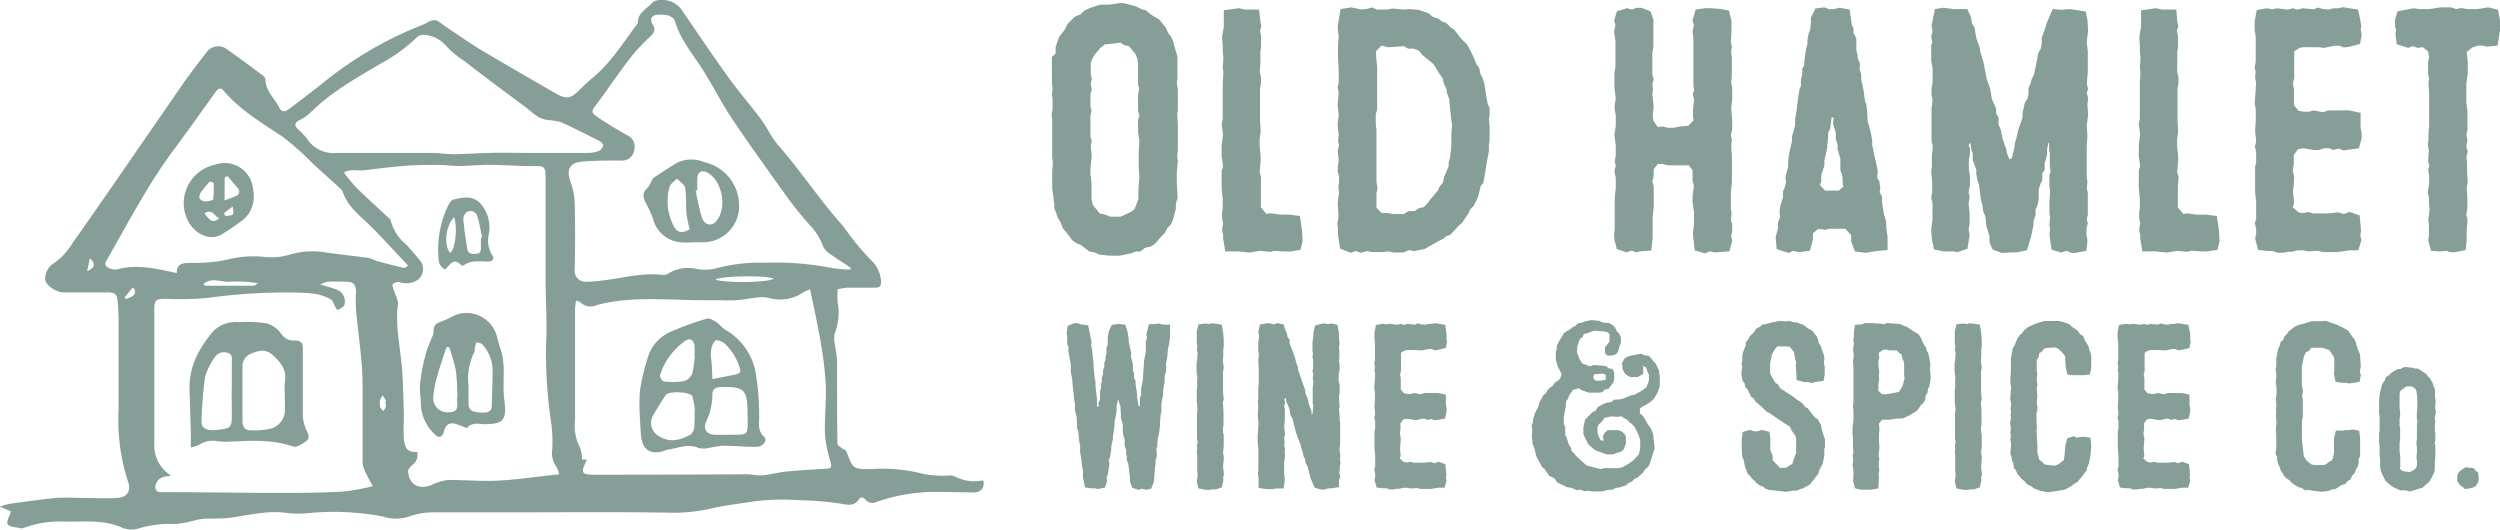
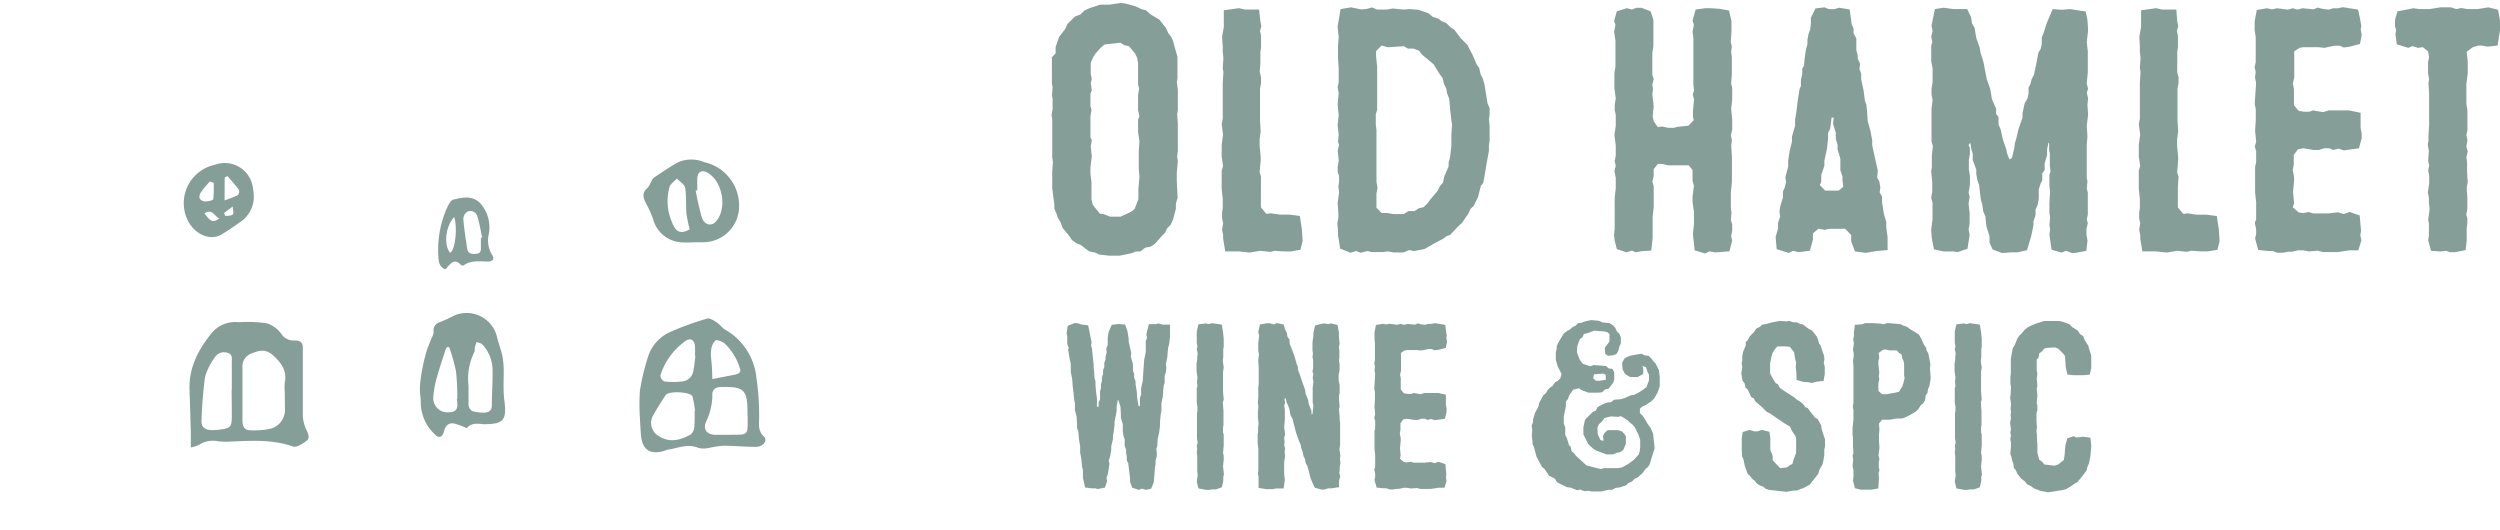
<svg xmlns="http://www.w3.org/2000/svg" viewBox="0 0 330.14 69.96">
  <defs>
    <style>.a{fill:#869e98}</style>
  </defs>
  <title>logo</title>
-   <path class="a" d="M110.62 38.2a10.17 10.17 0 0 0 0 1.72 7.52 7.52 0 0 1-.4 4.12 3.65 3.65 0 0 0 .05 1.54c.08.73.27 1.45.27 2.18 0 3.62 0 7.23.05 10.85 0 .19.35.4.57.57s.54.24.62.44c.86 2.28.85 2.38 3.33 2.32a21.4 21.4 0 0 1 6.89.66 14.36 14.36 0 0 0 3.37.2 1.43 1.43 0 0 1 .62.07 5.6 5.6 0 0 0 3.85.56c.24 1-.28 1.61-1.32 1.6l-4.92-.08a23.83 23.83 0 0 0-7.86 1.34 1.19 1.19 0 0 1-1.45-.31c-.28-.34-.61-.4-.89 0-.55.78-1.19.74-2.1.58a39.76 39.76 0 0 0-5.65-.5 31.28 31.28 0 0 0-6 .14c-1.83.3-3.7.49-5.48.89a22.39 22.39 0 0 1-5.41.62c-7.13-.13-14.26-.05-21.39-.05H57.05a9.29 9.29 0 0 0-3 .54 5.65 5.65 0 0 1-3.54 0 34.57 34.57 0 0 0-9.81-.44 13.06 13.06 0 0 1-2.69 0c-2.57-.41-5 .25-7.53.6-1.2.17-2.44.08-3.66.15a10.49 10.49 0 0 0-1.37.28 15.62 15.62 0 0 1-2.24.41 14.5 14.5 0 0 0-5 .61 3.13 3.13 0 0 1-2.16-.17c-2.47-1.05-5-.71-7.59-.76a13.77 13.77 0 0 0-5.4.86.78.78 0 0 1-.45 0c-.55-.14-1.34-.14-1.58-.5s.22-1 .41-1.71l-1.47-.62a9.92 9.92 0 0 1 1.28-.38c2.06-.28 4.12-.57 6.19-.78a26.14 26.14 0 0 1 2.76 0c1.77 0 3.54.1 5.3 0 1.38-.08 1.85-1 1.38-2.24a26.1 26.1 0 0 1-1.22-9.31v-12c0-.74-.05-1.49-.11-2.23-.08-1.12-.31-1.35-1.43-1.36H8.37c-.91 0-2.37-.9-2.4-1.77a2.46 2.46 0 0 1 .9-1.92 8.36 8.36 0 0 0 2.64-2.72c5-7.1 9.87-14.23 14.79-21.33 1-1.39 2-2.73 3.06-4.07a1.89 1.89 0 0 1 2.51-.37c1.58 1.12 3.14 2.27 4.69 3.43.21.15.49.4.49.61 0 1.53 1.21 2.49 1.82 3.73.42.86 1.05.4 1.56 0q2-1.51 4-3.07a49.15 49.15 0 0 1 13.38-7.85c.7-.26 1.34-1 2.2-.37.63.46 1.28.91 1.93 1.34 1.19.79 2.36 1.61 3.58 2.34 3.25 1.93 6.53 3.82 9.8 5.71 1.5.86 2.05.75 3.28-.5.61-.62 1.26-1.19 1.92-1.75 2.34-2 3.88-4.6 5.72-7-.08-1.33 1.14-1.85 1.84-2.63a1.28 1.28 0 0 1 .74-.38 3.2 3.2 0 0 1 3.35 1.48c2 2.91 3.95 5.82 6 8.67 1.38 1.91 2.93 3.69 4.34 5.58.82 1.1 1.37 2.4 2.27 3.42 2.91 3.31 5.31 7 8.25 10.31.55.62 1 1.35 1.52 2a36.33 36.33 0 0 0 2.43 2.81 4.08 4.08 0 0 1 1.37 2.89c0 .59-.2.8-.78.79h-3.67a9.52 9.52 0 0 0-1.28.21zM73.84 62.64a4 4 0 0 0-.33-.94 3.07 3.07 0 0 1-.59-2.26 19.28 19.28 0 0 0-.09-3.32 61.84 61.84 0 0 1-.71-10.87c.14-2.68-.06-5.38-.07-8.06v-13.3c0-2 0-2-2-1.95h-.54c-1.67-.06-3.34-.16-5-.17-1.31 0-2.62.14-3.93.15-.89 0-1.79-.14-2.68-.14-1.4 0-2.8 0-4.2.1s-2.5.24-3.75.38c-.64.07-1.27.17-1.91.23-.82.08-1.69-.22-2.63.28a22.45 22.45 0 0 0 1.64 2c1.46 1.43 2.91 2.73 4.37 4.09a.57.57 0 0 1 .19.29 5.92 5.92 0 0 0 2 3.11c.69.74 1.35 1.51 2 2.32a1.86 1.86 0 0 1-.38 2.34 2.78 2.78 0 0 1-2.46.34 1.1 1.1 0 0 0-.9.26c-.12.18.09.6.18.91.17.59.57 1.2.5 1.75-.36 2.77.27 5.46.51 8.19.18 2.1.21 4.21.27 6.32 0 1.07-.07 2.15 0 3.22.1 1.39.61 1.85 1.76 1.77a1.61 1.61 0 0 1-.65 1.73c-.24.22-.56.57-.54.84.09 1.71 1.38 2.45 3 1.83a7.21 7.21 0 0 1 2.29-.7c2.21 0 4.43.2 6.63.09 2.57-.15 5.22-.54 8.02-.83zm38.43-27l.08-.28c-.94-.62-1.89-1.22-2.81-1.88a2.37 2.37 0 0 1-.87-1 8 8 0 0 0-1.71-2.73 46.28 46.28 0 0 1-3.56-4.49c-2.28-3.17-4.56-6.34-6.73-9.58-1.38-2.08-2.51-4.32-3.84-6.43s-3-4-3.73-6.55c-.09-.31-.62-.6-1-.7a4.61 4.61 0 0 0-1.59 0 .74.74 0 0 0-.52.47 1.46 1.46 0 0 0 .24.83c.38.64.16 1-.35 1.52a24.47 24.47 0 0 0-2.68 2.87c-1.54 2-2.95 4.12-4.47 6.14-.63.84-.72 1 .17 1.63 1.25.85 2.56 1.62 3.87 2.37a1.65 1.65 0 0 1 1 1.9 1.64 1.64 0 0 1-1.86 1.47c-1.67 0-3.35 0-5 .14s-2.13 1-1.61 2.56a9.72 9.72 0 0 1 .59 2.75q.11 4.49 0 9a1.42 1.42 0 0 0 1.51 1.55c1 0 1.91-.12 2.85-.25 2.41-.33 4.8-.95 7.27-.65a1.16 1.16 0 0 0 .74-.19 5 5 0 0 1 3.61-.62 6.24 6.24 0 0 0 2.49 0 22.35 22.35 0 0 1 6.78-.79 37.29 37.29 0 0 1 8.53.66 18.72 18.72 0 0 0 2.6.24zM77.51 60.69c-.87 1.78-.76 2 1.09 2q10 0 20-.06c.71 0 1.43.2 2.13.14 1-.09 2-.39 3-.49 1.74-.17 3.49-.27 5.24-.37.86-.05.91-.21.68-1a16.21 16.21 0 0 1-.71-3.63c-.07-2.15.2-4.31.11-6.45a47 47 0 0 0-.71-5.84c-.38-2.24-.89-4.46-1.36-6.79-.18.08-.53.21-.85.38a5.46 5.46 0 0 1-4.67.75 4.32 4.32 0 0 0-1.75 0c-.85.08-1.69.27-2.54.32s-1.61 0-2.42 0c-1.82 0-3.64 0-5.47-.09-3.52-.07-7-.22-10.5.74a1.9 1.9 0 0 1-2.14-.38c-.1-.11-.3-.12-.57-.22a10.25 10.25 0 0 0-.13 1.13v14.65a6.22 6.22 0 0 0 .65 3.62 4.24 4.24 0 0 1 .26 1.59zM22.59 62.8c-.28.05-.57.12-.86.15a1.49 1.49 0 0 0-1.22 1.31c0 .85.64.72 1.16.73 4.94 0 9.88.1 14.82.1 3 0 6 0 9-.19a29.65 29.65 0 0 0 3.74-.7c-.35-.65-.64-1.14-.86-1.64a3.89 3.89 0 0 1-.49-1.36v-9c0-1.43 0-2.87-.13-4.3-.2-2.34-.52-4.67-.74-7a22.69 22.69 0 0 1 0-2.4c0-.78-.29-1.27-1.13-1.29s-1.78-.05-2.67 0a3.59 3.59 0 0 0-.92.36c.92.28 1.58.44 2.2.68a1.68 1.68 0 0 1 1 2c-.11.32-.62.5-.94.74l-.4-.7c-.14-.25-.21-.6-.42-.72-1.48-.91-3.14-.88-4.82-.94a77.13 77.13 0 0 0-11.42.7 38.78 38.78 0 0 1-5.54.13c-1.3 0-1.57.08-1.57 1.43v17.7a4.64 4.64 0 0 0 2.21 4.21zM53.9 35.08l-1.76-1.88c-1.18-1.23-2.31-2.51-3.55-3.68s-2.68-2.32-3.31-4.13a1.15 1.15 0 0 0-.29-.44c-1.22-1.12-2.46-2.23-3.69-3.35a36 36 0 0 0-4-3.56c-2.79-1.84-5.6-3.52-7.79-6.08-.43-.51-.77-.19-1.07.22-1.84 2.57-3.67 5.15-5.55 7.68-3.41 4.58-6 9.65-8.84 14.56a.59.59 0 0 0 .26.94 1.92 1.92 0 0 0 1.18.21c2.65-.74 5.19-.07 7.85.49 0-1.55 1.21-1.29 2.29-1.35a20.06 20.06 0 0 0 4.33-.41 13.87 13.87 0 0 1 5.11-.36 8.28 8.28 0 0 0 3.23-.33 10.66 10.66 0 0 1 4.92-.24c1.85.25 3.71.45 5.56.71a7.7 7.7 0 0 1 .85.35c1.23.34 2.46.66 3.7.95.18.04.36-.18.57-.3zM70.51 20.2h7.1a4.24 4.24 0 0 0 1.48-.27 1.2 1.2 0 0 0 .57-.73c0-.14-.25-.46-.46-.56-1.69-.86-3.38-1.72-5.1-2.5a7.77 7.77 0 0 0-1.64-.27 4.11 4.11 0 0 1-1.32-.39c-.61-.37-1.13-.87-1.7-1.3-2.69-2-5.39-4-8.07-6.08a13.29 13.29 0 0 1-2.58-2.17A4.13 4.13 0 0 0 55.9 4.6a1.24 1.24 0 0 0-.93.4 22 22 0 0 1-5 3.57c-3.14 1.87-6.35 3.67-9 6.33a6.17 6.17 0 0 1-1.49 1c-.58.32-.62.67-.17 1.12a9.18 9.18 0 0 1 1.23 1.3 4.2 4.2 0 0 0 3.91 1.88H57.1c1 0 1.9.17 2.86.16 1.51 0 3-.14 4.52-.16 2.03-.07 4.03 0 6.03 0zm31.69 16.6c-1-.48-7-.38-7.72.13 1.5.48 6.88.39 7.72-.13zm-75.34.72c.14.13.18.21.23.21h6.33c.23 0 .45-.21.67-.32a16.44 16.44 0 0 0-3.7-.21c-1.16.12-2.39-.67-3.54.32zM50.91 53.2c0-.08.08-.26 0-.37a4.86 4.86 0 0 0-.4-.63 2.87 2.87 0 0 0-.31.63 2.08 2.08 0 0 0 0 .88c0 .21.28.39.42.58a3.51 3.51 0 0 0 .33-.55 1.66 1.66 0 0 0-.04-.54zM16.44 39.3l.23.19c.58-.26 1.33-.38 1.13-1.28l-.29-.23zm-4.93-3.5c1.05-.43 1.14-1 .35-1.69z" />
-   <path class="a" d="M61.64 56.54a12 12 0 0 0-1.57-.59c-.76-.17-1.22.17-1.44 1s-.7 1-1.31.31a5.72 5.72 0 0 1-1.75-4.08c0-.68-.15-1.37-.12-2.05a17.33 17.33 0 0 1 .31-2.36 22.54 22.54 0 0 1 .55-2.31c.19-.63.47-1.24.7-1.86a2.08 2.08 0 0 0 .26-.77 1.11 1.11 0 0 1 .82-1.29 20.55 20.55 0 0 0 2-.92 4.14 4.14 0 0 1 5.53 2.81c.17.84.52 1.63.7 2.47a10.8 10.8 0 0 1 .2 2c0 1.31-.08 2.64.08 3.94.33 2.66-.06 3.18-2.78 3.18-.8-.1-1.64-.17-2.18.52zm.23-5.61v2.57a1.07 1.07 0 0 0 .51.79 4.92 4.92 0 0 0 1.5.2c.61 0 1.06-.23 1.07-.91 0-1.64.14-3.29.09-4.93a5 5 0 0 0-1.33-3.15c-.16-.19-.5-.22-.76-.33a6.14 6.14 0 0 0-.25.7c0 .19 0 .44-.05.6a7.87 7.87 0 0 0-.78 4.45zm-2.55-5.07l-.28-.05a1.66 1.66 0 0 0-.18.31c-.39 1.21-.81 2.41-1.14 3.63a12.53 12.53 0 0 0-.5 2.69 1.86 1.86 0 0 0 2.05 2c1.24 0 1.19-.79 1.07-1.65 0-.08.06-.17.05-.26a30.28 30.28 0 0 0-.18-3.54 24.12 24.12 0 0 0-.89-3.14zM58.77 35.57c-.74-.36-.85-.95-.88-1.7a13.69 13.69 0 0 1 1-6.1c.24-.53.58-1.33 1-1.42 1.17-.25 2.42-.61 3.52.48a4.78 4.78 0 0 1 1.1 4.28 3.68 3.68 0 0 0 .48 2.57c.36.54.06.83-.53.86-1.09 0-2.22-.21-3.21.49a.35.35 0 0 1-.33 0c-.92-1-1.44-.22-2 .44a.57.57 0 0 1-.15.1zm4.74-4.19h.17c-.22-1-.38-2-.67-2.9a.94.94 0 0 0-1.35-.49 1.19 1.19 0 0 0-.47 1c.11 1.29.31 2.58.51 3.86.11.73.7.71 1.25.66s.57-.49.56-.92 0-.83 0-1.21zm-4.06 2c.66-.32 1-3.37.52-4.71-1.13 1.19-1.4 3.67-.53 4.72zM91.63 32a14.78 14.78 0 0 1-1.7 0 4.11 4.11 0 0 1-3.7-3.13 16.39 16.39 0 0 0-1-2.17c-.32-.67-.43-1.28.24-1.84a2.74 2.74 0 0 0 .45-.73c.13-.22.22-.52.42-.66 1.06-.71 2.11-1.43 3.22-2.05a4.41 4.41 0 0 1 3.46 0 5.86 5.86 0 0 1 4.58 5.57 4.76 4.76 0 0 1-4.66 5h-1.35zm.45-6.86h-.21a32.87 32.87 0 0 0 .82 3.6c.35 1 1.27 1.18 1.87.5 1.51-1.73.86-5.36-1.16-6.45-.74-.4-1.28-.09-1.32.77-.02.56 0 1.07 0 1.58zm-1 5.16a18.45 18.45 0 0 1-.43-2.1c-.09-1.13 0-2.28-.17-3.39-.08-.46-.71-.83-1.09-1.23-.36.4-.94.74-1 1.2a6.93 6.93 0 0 0 .36 4.59c.49 1.23 1.07 1.61 2.3.93zM84.51 55.2a24.62 24.62 0 0 1 0-3.63 29.74 29.74 0 0 1 1.13-4.65 5.38 5.38 0 0 1 3.1-3.18 35.76 35.76 0 0 1 4.66-1.67c.35-.1.89.28 1.29.54s.69.72 1.1.94a8.21 8.21 0 0 1 4.1 6.36 32.91 32.91 0 0 1 .36 5.17c0 1-.19 1.81.65 2.6.51.49-.14 1.34-1.07 1.33-1.46 0-2.92-.14-4.38-.15a16.07 16.07 0 0 0-1.82.29 3 3 0 0 1-1.4 0c-1.36-.59-2.62 0-3.9.21-.23 0-.45.13-.68.2-1.81.51-2.83-.18-3-2.05-.07-.77-.1-1.55-.15-2.32zm14.2-.32v-.36c0-3.08-.45-3.49-3.53-3.41-.72 0-1.13.39-1.11 1a8.12 8.12 0 0 1-.84 3.6c-.42.94.1 1.66 1.14 1.71h1.79c2.82-.04 2.57.21 2.57-2.59zm-7-.6h.07a11.27 11.27 0 0 0-.34-1.92c-.22-.63-3.15-.77-3.53-.19-.62.93-1.22 1.88-1.75 2.86a2 2 0 0 0 .89 2.59c1.48.91 2.84.47 4.16-.24a1.5 1.5 0 0 0 .48-1 18.19 18.19 0 0 0 .03-2.18zm.06-7.29h-.06a11 11 0 0 0 0-1.35c-.1-.78-.63-1.06-1.26-.6a8.81 8.81 0 0 0-3.3 4.53 1 1 0 0 0 .49.8 10 10 0 0 0 2.42 0 1.64 1.64 0 0 0 1.45-1.49c.14-.68.19-1.29.27-1.94zm2.29 3.07l2.81-.55.35-.08c.46-.14.69-.34.45-.9a7.38 7.38 0 0 0-2-3.19c-.32-.25-1-.52-1.2-.37a2.11 2.11 0 0 0-.56 1.25 4.76 4.76 0 0 0 0 1.13c.11.91.14 1.85.16 2.66zM25.2 59.09v-2q-.08-2.82-.17-5.65c-.1-3 1.25-5.46 3.11-7.68a4.1 4.1 0 0 1 3.37-1.21 17.48 17.48 0 0 1 3.74.15 3.75 3.75 0 0 1 1.92 1.42 1.89 1.89 0 0 0 1.73.84c.76 0 1.11.27 1.09 1v8.94a5 5 0 0 0 .47 1.87c.25.53.51 1.08 0 1.46s-1.3.9-1.75.74c-2.83-1-5.71-.76-8.6-.64a10.16 10.16 0 0 1-1.34-.06 3.29 3.29 0 0 0-2.4.42 4.19 4.19 0 0 1-1.17.4zm12.41-7.26a7 7 0 0 1 0-1.34c.31-1.57-.5-2.61-1.56-3.57s-1.95-.58-2.93-.21a1.82 1.82 0 0 0-1.1 1.88v7c0 .65.24 1.18.9 1.22a10.06 10.06 0 0 0 2.59-.15 2.57 2.57 0 0 0 2.12-2.68c-.01-.71-.02-1.43-.02-2.15zm-7-.35v-3.59c0-.5.13-1.11-.52-1.28a1.41 1.41 0 0 0-1.68.52 8.3 8.3 0 0 0-1.34 2.67 57.86 57.86 0 0 0-.46 5.86c0 .76.49 1.06 1.13 1.13a6.15 6.15 0 0 0 1.42-.08c1.26-.16 1.44-.37 1.45-1.65s-.02-2.38-.02-3.58zM33.51 25.8a4 4 0 0 1-1.77 3.51c-.8.56-1.61 1.13-2.44 1.63-1.37.84-3.26.21-4.34-1.52a5.18 5.18 0 0 1 3.38-7.65 3.76 3.76 0 0 1 5 2.7 9.12 9.12 0 0 1 .17 1.33zm-3.85.67c.57-.22 1-.37 1.44-.56a.62.62 0 0 0 .29-1.06c-.43-.55-.9-1.07-1.35-1.6l-.37.2zm-1.45-2.34l-.5-.17c-.38.45-.79.88-1.12 1.36a1.16 1.16 0 0 0-.25.85.93.93 0 0 0 .74.43c.38 0 1.05-.13 1.08-.3a12.89 12.89 0 0 0 .05-2.17zm-1.24 4c.87 1.19 1.14 1.3 2 .72-.69-.31-.93-1.37-2.01-.65zm2.62 0l.14.37c.33 0 .79 0 1-.17s0-.64 0-1.06z" />
+   <path class="a" d="M61.64 56.54a12 12 0 0 0-1.57-.59c-.76-.17-1.22.17-1.44 1s-.7 1-1.31.31a5.72 5.72 0 0 1-1.75-4.08c0-.68-.15-1.37-.12-2.05a17.33 17.33 0 0 1 .31-2.36 22.54 22.54 0 0 1 .55-2.31c.19-.63.47-1.24.7-1.86a2.08 2.08 0 0 0 .26-.77 1.11 1.11 0 0 1 .82-1.29 20.55 20.55 0 0 0 2-.92 4.14 4.14 0 0 1 5.53 2.81c.17.84.52 1.63.7 2.47a10.8 10.8 0 0 1 .2 2c0 1.31-.08 2.64.08 3.94.33 2.66-.06 3.18-2.78 3.18-.8-.1-1.64-.17-2.18.52zm.23-5.61v2.57a1.07 1.07 0 0 0 .51.79 4.92 4.92 0 0 0 1.5.2c.61 0 1.06-.23 1.07-.91 0-1.64.14-3.29.09-4.93a5 5 0 0 0-1.33-3.15c-.16-.19-.5-.22-.76-.33a6.14 6.14 0 0 0-.25.7c0 .19 0 .44-.05.6a7.87 7.87 0 0 0-.78 4.45zm-2.55-5.07l-.28-.05a1.66 1.66 0 0 0-.18.31c-.39 1.21-.81 2.41-1.14 3.63a12.53 12.53 0 0 0-.5 2.69 1.86 1.86 0 0 0 2.05 2c1.24 0 1.19-.79 1.07-1.65 0-.08.06-.17.05-.26a30.28 30.28 0 0 0-.18-3.54 24.12 24.12 0 0 0-.89-3.14zM58.77 35.57c-.74-.36-.85-.95-.88-1.7a13.69 13.69 0 0 1 1-6.1c.24-.53.58-1.33 1-1.42 1.17-.25 2.42-.61 3.52.48a4.78 4.78 0 0 1 1.1 4.28 3.68 3.68 0 0 0 .48 2.57c.36.54.06.83-.53.86-1.09 0-2.22-.21-3.21.49a.35.35 0 0 1-.33 0c-.92-1-1.44-.22-2 .44a.57.57 0 0 1-.15.1zm4.74-4.19h.17c-.22-1-.38-2-.67-2.9a.94.94 0 0 0-1.35-.49 1.19 1.19 0 0 0-.47 1c.11 1.29.31 2.58.51 3.86.11.73.7.71 1.25.66s.57-.49.56-.92 0-.83 0-1.21zm-4.06 2c.66-.32 1-3.37.52-4.71-1.13 1.19-1.4 3.67-.53 4.72zM91.63 32a14.78 14.78 0 0 1-1.7 0 4.11 4.11 0 0 1-3.7-3.13 16.39 16.39 0 0 0-1-2.17c-.32-.67-.43-1.28.24-1.84a2.74 2.74 0 0 0 .45-.73c.13-.22.22-.52.42-.66 1.06-.71 2.11-1.43 3.22-2.05a4.41 4.41 0 0 1 3.46 0 5.86 5.86 0 0 1 4.58 5.57 4.76 4.76 0 0 1-4.66 5h-1.35zm.45-6.86h-.21a32.87 32.87 0 0 0 .82 3.6c.35 1 1.27 1.18 1.87.5 1.51-1.73.86-5.36-1.16-6.45-.74-.4-1.28-.09-1.32.77-.02.56 0 1.07 0 1.58zm-1 5.16a18.45 18.45 0 0 1-.43-2.1c-.09-1.13 0-2.28-.17-3.39-.08-.46-.71-.83-1.09-1.23-.36.4-.94.74-1 1.2a6.93 6.93 0 0 0 .36 4.59c.49 1.23 1.07 1.61 2.3.93zM84.51 55.2a24.62 24.62 0 0 1 0-3.63 29.74 29.74 0 0 1 1.13-4.65 5.38 5.38 0 0 1 3.1-3.18 35.76 35.76 0 0 1 4.66-1.67c.35-.1.89.28 1.29.54s.69.72 1.1.94a8.21 8.21 0 0 1 4.1 6.36 32.91 32.91 0 0 1 .36 5.17c0 1-.19 1.81.65 2.6.51.49-.14 1.34-1.07 1.33-1.46 0-2.92-.14-4.38-.15a16.07 16.07 0 0 0-1.82.29 3 3 0 0 1-1.4 0c-1.36-.59-2.62 0-3.9.21-.23 0-.45.13-.68.2-1.81.51-2.83-.18-3-2.05-.07-.77-.1-1.55-.15-2.32zm14.2-.32v-.36c0-3.08-.45-3.49-3.53-3.41-.72 0-1.13.39-1.11 1a8.12 8.12 0 0 1-.84 3.6c-.42.94.1 1.66 1.14 1.71h1.79c2.82-.04 2.57.21 2.57-2.59zm-7-.6h.07a11.27 11.27 0 0 0-.34-1.92c-.22-.63-3.15-.77-3.53-.19-.62.93-1.22 1.88-1.75 2.86a2 2 0 0 0 .89 2.59c1.48.91 2.84.47 4.16-.24a1.5 1.5 0 0 0 .48-1 18.19 18.19 0 0 0 .03-2.18zm.06-7.29a11 11 0 0 0 0-1.35c-.1-.78-.63-1.06-1.26-.6a8.81 8.81 0 0 0-3.3 4.53 1 1 0 0 0 .49.8 10 10 0 0 0 2.42 0 1.64 1.64 0 0 0 1.45-1.49c.14-.68.19-1.29.27-1.94zm2.29 3.07l2.81-.55.35-.08c.46-.14.69-.34.45-.9a7.38 7.38 0 0 0-2-3.19c-.32-.25-1-.52-1.2-.37a2.11 2.11 0 0 0-.56 1.25 4.76 4.76 0 0 0 0 1.13c.11.91.14 1.85.16 2.66zM25.2 59.09v-2q-.08-2.82-.17-5.65c-.1-3 1.25-5.46 3.11-7.68a4.1 4.1 0 0 1 3.37-1.21 17.48 17.48 0 0 1 3.74.15 3.75 3.75 0 0 1 1.92 1.42 1.89 1.89 0 0 0 1.73.84c.76 0 1.11.27 1.09 1v8.94a5 5 0 0 0 .47 1.87c.25.53.51 1.08 0 1.46s-1.3.9-1.75.74c-2.83-1-5.71-.76-8.6-.64a10.16 10.16 0 0 1-1.34-.06 3.29 3.29 0 0 0-2.4.42 4.19 4.19 0 0 1-1.17.4zm12.41-7.26a7 7 0 0 1 0-1.34c.31-1.57-.5-2.61-1.56-3.57s-1.95-.58-2.93-.21a1.82 1.82 0 0 0-1.1 1.88v7c0 .65.24 1.18.9 1.22a10.06 10.06 0 0 0 2.59-.15 2.57 2.57 0 0 0 2.12-2.68c-.01-.71-.02-1.43-.02-2.15zm-7-.35v-3.59c0-.5.13-1.11-.52-1.28a1.41 1.41 0 0 0-1.68.52 8.3 8.3 0 0 0-1.34 2.67 57.86 57.86 0 0 0-.46 5.86c0 .76.49 1.06 1.13 1.13a6.15 6.15 0 0 0 1.42-.08c1.26-.16 1.44-.37 1.45-1.65s-.02-2.38-.02-3.58zM33.51 25.8a4 4 0 0 1-1.77 3.51c-.8.56-1.61 1.13-2.44 1.63-1.37.84-3.26.21-4.34-1.52a5.18 5.18 0 0 1 3.38-7.65 3.76 3.76 0 0 1 5 2.7 9.12 9.12 0 0 1 .17 1.33zm-3.85.67c.57-.22 1-.37 1.44-.56a.62.62 0 0 0 .29-1.06c-.43-.55-.9-1.07-1.35-1.6l-.37.2zm-1.45-2.34l-.5-.17c-.38.45-.79.88-1.12 1.36a1.16 1.16 0 0 0-.25.85.93.93 0 0 0 .74.43c.38 0 1.05-.13 1.08-.3a12.89 12.89 0 0 0 .05-2.17zm-1.24 4c.87 1.19 1.14 1.3 2 .72-.69-.31-.93-1.37-2.01-.65zm2.62 0l.14.37c.33 0 .79 0 1-.17s0-.64 0-1.06z" />
  <g>
    <path class="a" d="M139.4 7.05V6.2l.46-1.33.78-1 .32-.69 1-1 .73-.28.5-.5.69-.32 1.38-.46h1.19l1.56-.23.69.09 1.29.37.78.37.55.14.64.55 1.15.69.87 1.1.28.64.41.55.23.5.18.69.41 1.42v2.89l-.09.5.14.92v2.8l-.09.41.09 1.38v3.49l-.09.78.09.64-.14 1.47v1.19l.11 2.13-.23.83v.64l-.37 1.42-.32.69-.46.46-.28.6-.41.41-.93 1.05-.55.37-.73.14-.64.5h-.6l-.55.23-1.56.32h-1.42l-1.29-.14-.6-.28-.73-.14-1.15-.87-.5-.18-.64-.46-.37-.55-.83-1-.32-.83-.37-.6-.15-.51-.28-.64v-.55l-.28-2.16V22.7l.09-1.29-.09-.64v-5l-.09-.6.14-.73v-1.43l-.09-.41.09-1-.09-.6V7.55zm4.91 20l.92 1.15.55.09.83.32h1.38l1.38-.64.46-.37.5-1.29v-1.32l.14-1.65-.09-1.1v-2.2l.09-1.38-.18-1.24v-1.61l.18-.46-.18-.78v-2l.14-.92-.14-.46v-2.9l-.14-.69-.23-.5-.83-1-.64-.14-.46-.32-2.11.23-.55.46-.69.78-.32.5-.28.69v1.47l.14.64-.14.6.14.87-.18.55v1.56l.14.55-.14.83v2.75l.18.41-.14.83.14 1.29-.18 1.47v.83l.14 1.15v2.25zM166.43 2.73l.14.73-.18.64.14.6v1.5l-.09.69v1.47l-.09 1.15.18.69v.73l-.14.78v4.17l.09 1.42-.14 1.1v.83l.14 1.47v.46l-.14 1.56.18.6-.01 1.35v2.71l.73.87.5-.09 1.29.18h1.29l1.33.18.28 1.84.09 1.47-.28 1.15-1.29.23h-.83l-1.29-.09-.6.14-1.33-.14-1.38.23-1.43-.15h-1.79l-.28-1.7v-.46l-.14-.73.14-.83-.14-.64v-.73l.09-.69v-1.14l-.14-1.38v-2.34l.18-.64-.18-1.24v-1.56l.18-1.33-.18-1.42.14-.69V11l.09-1.51-.09-.5.09-1.33-.09-.83v-.69l-.09-1.29.23-1.29v-2.2l2-.28.78.18h1.88zM186.12 1.2l1.19.09 1.33.46.6.5.64.18.5.37.6.23.6.6.46.28.87 1.15.87.87.73 1.42.5 1.19.32.41.18.83.28.55.23.73.18 1.15.23 1.42.28.64v.93l-.09.55.09.83v1.93l-.09.64v.78l-.28 1.51-.18 1.1-.28 1.61-.32.37-.37 1.47-.58 1.21-.41.37-.28.6-.83 1.24-.46.41-1.12 1.19-.5.18-.41.32-1.19.64-1.29.73-1.38.28-.64-.14-.78.32h-1.24l-.83-.14-.64.09h-1.51l-.5-.14-.92.23-.6-.23-.73.23-1.38-.55-.28-1.79v-.69l-.09-.83.14-.78v-.5l-.09-1.47.18-1.33-.09-.83.09-.6v-.78l-.18-.5v-.69l.14-.83-.14-1.29.18-.78-.14-.46.09-.87-.14-1.29.14-1.33-.14-1.38.14-1.51-.14-.78.14-.64V9.07l-.09-1.42V6.08l.09-1.19-.14-1.38.39-2.31 1.38-.23 1.38.28.78-.09.6-.18.69.28h1.33l.73-.14 1.38.14zm-.09 26.67h.78l.55-.37.64-.14.5-.5.37-.5 1-1.19.28-.6.41-.46.14-.73.6-1.42v-.5l.18-.64.18-1.51v-1.52l.09-1.29-.09-.64-.15-1.33-.14-1.51-.28-.69-.09-.6-.32-.69-.18-.73-.46-.64-.73-1.19-1.54-1.28-.37-.5-.73-.28h-.73l-.55-.32-2.11.14-.83-.23-.73.73v.69l.14 1.42v5.65l-.18.55v1.38l.09.73V24l.14.83-.14.73v1.88l.69.69h.73l.83.14h1.33zM218.34 2.6v3.49l-.14.92v2.85l.18.6-.18.73.09.55-.09.69.18 1.61-.14 1.33.14.64.55.78.6-.09.73.18h.78l.55-.14 1.38-.14.69-.73-.09-.41v-.87l.14-1.51-.18-.6.18-.55-.09-.78V4.98l-.11-.78.18-.92-.18-.55.41-1.47 1.29-.18h.64l1.29.09 1.19.23.32 1.38V4.2l-.09 1.33.14.6-.09.69.09.73V9.8l-.09 1.24.14.55v1.56l-.14 1.19.14 1.47v1.29l-.18.78.14.64-.09.69.09 1.51v3.3l-.14 1.42v2.07l.09.6-.09 1 .18.5v.83l-.14.73.14.6-.37 1.42-1.88.14-.73-.14-.6.28-1.38-.41-.23-2.16.14-1.29v-1.63l-.19-1.29v-.73l.18-1.42-.18-.69v-1.38l-.5-.64h-2.75l-.73-.18h-.6l-.55.69v.92l-.18.73.18.6v2.8l-.14 1.29v2.8l-.18 1.61-1.33.09-.73.14-.5-.23-.73.23-1.26-.43-.28-1.1-.09-.73.09-.83V26.1l.14-1.24v-1.38l-.18-.87.18-.73-.14-.6.14-.73V19.2l-.18-1.38.18-1.19V15.2l-.14-.69v-.64l.14-.87-.18-1.38V9.66l.14-.87V5.35l-.18-1.15.18-.92-.18-.5.36-1.29 1.33-.41.69.18.55-.23h.69l1.19.46zM244.45 2.64l.09.64.23.46v.64l.37.69v1.56l.18.69v.41l.32.69-.09.69.23.64v.73l.32 1.47.18 1.38.18.46.09.78.09 1.42.37 1.33.23 1.19v.69l.14.64.32 1.47.28 1.24-.09.92.28.46.14.83-.09.64.32.55v.78l.23 1.47.32 1.1v.73l.18 1.29v1.7l-1.56.14-1.33.23-1.42-.19-.5-1.33v-.83l-.78-.83h-2.11l-.6.14-.83-.14-.73.6v.83l-.41 1.47-1.49.19-.73-.18-.55.28-1.61-.5-.14-1.61.32-1.1v-.79l.28-.78-.09-.69.09-.64.37-1.24v-.78l.23-.5.18-.73-.09-.64.37-1.42v-.78l.18-1.19.32-1.33v-.64l.41-1.42v-.83l.18-1.06.18-1.51.23-1.47.18-.37v-.83l.18-.78v-.69l.23-.41.09-1 .18-1.19.18-.64v-.55l.14-.78.23-.64.09-.83v-.69l.6-1.24 1.19-.14.58.23h.73l.64-.18 1.38.23zm-1.14 21.16v-.5l-.28-.83v-1.52l-.37-1.24v-.64l-.23-.69v-.83l-.37-1.24.09-.78h-.28l-.18 1.47-.28.55v.69l-.14 1.38-.35 1.58v.69l-.41 1.18v.87l-.18.5.69.73h1.79l.6-.5zM260.29 2.27l.14.87.32.5.23 1.38.46 1.29.09.6.41 1.33.14.78.28 1.42.46 1.29.23 1.38.55 1.24v.69l.32.41v1l.28.64.28 1.29.46 1.33.09.5.32.83.32-.14.32-1.29.09-.73.18-.55.28-1.24.55-1.56v-.6l.28-1.29.37-.64.14-.6v-.83l.23-.41.18-.69.32-.64.28-1.33.28-1.51.32-.55.14-.64v-.87l.23-.55.46-1.42.75-1.76 1.19.09 1.1-.09 2.07.32.23 1.1.09 1.42-.18 1.51.14 1.24v2.75l-.14 1.51.18.69-.18.5.18.73-.09.87.09 1.33-.18 1.42.09 1.42-.09 1.1v4.38l.09.5-.09.92.14.5v2.94l-.14.64.14.5-.18.73V31l.14.78-.16 1.34-1.47.28h-.46l-.73-.28-.64.23-1.29-.37-.28-2 .09-.64-.09-.64.09-1-.09-.6v-1.41l.09-1.38-.09-.69v-1.55l.14-.41-.09-.87v-1.55l-.09-.41v-.87l-.09-.14-.18.92v.73l-.32 1.1v.87l-.32.46v.92l-.23.46-.23.73v1.24l-.14.78-.28.64v.73l-.28.83v.5l-.3 1.47-.55 1.84-1.24.28h-.73l-1.33.09-1.24-.46-.41-.92v-.83l-.41-1.29-.14-1.33-.28-.64-.14-1-.18-.6-.09-.69-.14-1.24-.23-.64-.14-.78v-.6l-.47-1.25v-.83l-.18-.6-.14-.87-.23.32.18.41v.73l-.14.83v1.24l.14.87v1.24l-.18.92.14.6-.14.87.14 1.29v1.38l-.14.78.14.69-.28 1.84-1.31.45-.5-.09h-1.33l-1.29-.28-.28-1.42-.09-1.15.18-1.42v-2.16l-.18-.69.14-.73v-1.38l-.14-1.38.09-.46v-1.56l.14-1.29-.18-.6v-4.34l.14-1.15-.14-.69v-.83l.14-.83V9.02l-.18-.92V6.04l.14-.5-.14-.73.18-.69-.14-.73.44-2.19 1.15-.18 1.33.18h1.79zM287.51 2.73l.14.73-.18.64.14.6v1.5l-.09.69v1.47l-.01 1.17.18.69v.73l-.14.78v4.17l.09 1.42-.14 1.1v.83l.14 1.47v.46l-.13 1.57.18.6-.09 1.33v2.71l.73.87.5-.09 1.29.18h1.29l1.33.18.28 1.84.09 1.47-.28 1.15-1.32.21h-.83l-1.29-.09-.6.14-1.28-.13-1.38.23-1.43-.15h-1.79l-.28-1.7v-.46l-.14-.73.14-.83-.14-.64v-.73l.09-.69v-1.14l-.14-1.38v-2.34l.18-.64-.18-1.24v-1.56l.18-1.33-.18-1.42.14-.69V11l.09-1.51-.09-.5.09-1.33-.09-.83v-.69l-.07-1.29.23-1.29v-2.2l2-.28.78.18h1.88zM311.69 2.64l.14.83-.09.37.14.78-.23 1.19-1.42.37-.73.09-.5-.23h-.73l-1.33.28-.78-.09h-2l-.5.09-.69.46v3.49l-.18.73.14.78v2.11l.6.73.73.14h.69l.5-.18 1.33.23.73-.23h2.71l1.51.32v2l.14.69v.69l-.36 1.3-2 .28-.69-.23-.73.18-.46-.23h-.69l-.73.23h-.64l-1.42-.23-.69.14-.55.73v1.24l-.14.78.18.87v.5l-.14 1.51.14 1.51-.18.5.78.69.6.09.73-.14.6.18h2l1.29-.14.73.23.78-.28 1.33.46.18 2-.09.64.14.64-.41 1.33h-1.19l-1.51.23h-2l-.64-.18-1.19.09-.73-.14h-.73l-.73.18h-.5l-.78.14h-.69l-.6-.23h-.6l-1.33-.14-.41-1.51.14-.6v-.64l-.18-.83.18-.46v-2.28l-.14-1.29V22l.14-.55v-1.5l-.18-.6.18-.64-.14-1.42.09-1.51v-1.39l-.14-.64.09-1.42.09-1.38-.14-.73.09-.73-.14-.6.14-.69V4.85l-.14-.87V2.83l.28-1.51 1.33-.23.69.14.64-.14 1.42.18.69-.18.6.18.69-.18 1.47.14.5-.23.69.18.78.09.6-.18h.64l.64-.14 2 .32zM330.14 2.69v1.33l-.32 2-1.38.14-.64-.14h-.55l-.73.23-.78.6.14 1.24V9.7l-.18 1.38v2.62l.14.87v2.63l-.14.6.14.73-.14.83.18.64-.18.78.09.64v1.24l.09 1.38-.14.78.09 1.24v1.51l-.14.78.14.5v.64l-.09.64v1.65l-.14 1.24-1.38.28h-.71l-.46-.18-.78.09-1.24-.09-.37-1.38.09-.64v-1.56l-.09-.5.18-1.38-.09-1v-.55l-.14-.69.18-1.24v-1l-.14-.69.14-.64-.14-.6.09-1.33-.14-.83.09-.5v-.69l.09-1.33v-4.2l-.09-1.38.09-.55-.14-.73V8.2l.14-.64-.14-.78-.69-.55-.64.09-.73-.23-.55.23-1.52-.47-.18-1.33.09-.55-.14-.5V2.6l.32-1.1 2.11-.41.8.11h1.33l1.42-.23h1.42l.69.23.64-.14.83.14h1.33l1.42-.23 1.29.32z" />
  </g>
  <g>
    <path class="a" d="M143.87 43.8l.28 1.4-.06.41.12.47.09 1 .12 1v.44l.06.5.06.87.13.5v.47l.06.78.13 1v1.06h.22v-.56l.19-.37v-1.15l.12-.31v-.59l.12-.37v-.5l.16-.5v-.5l.16-.37v-.56l.16-.44v-.34l.16-.62-.06-.5.19-.47V44.62l.12-.78.41-.94.87-.12.9.09.31.87.16 1v.37l.12.53.22 1-.06.44.28 1v.87l.16.41v.53l.19.44v.41l.16 1 .06.84.16 1 .19.09v-1.11l.16-.41v-.87l.22-1 .06-1 .06-.84.06-.87.22-1.12v-1.4l.16-.44-.09-.44.34-1.37h.87l.41-.09.53.16h.98v1.59l-.12 1-.12.41-.06.53-.06.78-.19.9.06.47-.06.59-.16.5v.87l-.12.41-.06.56-.06.87-.19.9v1.09l-.09.34-.09 1v.52l-.12.94-.19.81-.06 1-.12.31.06.53v.47l-.16.53v.53l-.09.47-.06.9-.09 1-.34.84-.69.16-.53-.16-.44.16-.85-.29-.28-.78v-.5l-.12-.94-.12-1-.19-.37v-.53l-.09-.47v-.44l-.19-.47V58l-.16-.44-.09-.62v-.9l-.25-.87v-.47l-.06-1-.25-.81-.09-.09-.16.84v.56l-.09.59-.19.9v.44l-.12 1-.09.41v.44l-.22.94v.5l-.16.9-.19.5.11.38-.06.44-.16 1-.16.41.06.53-.28.81-.94.19-.31-.09h-.5l-.87-.12-.28-1.28v-1l-.12-.47-.09-1-.16-.84v-.84l-.16-.94-.09-1.09-.16-.37v-.5l-.06-1-.22-.87v-.9l-.09-.41-.09-.9-.12-1-.06-.87-.19-1v-1l-.16-.78-.18-1.11.06-.28-.19-.5v-1.09l-.09-.31.16-1 .94-.37.47.06.34.13.94.12zM161.51 43.86l.09.87v1.09l-.06.28v1l-.06.59.12.81-.09.62v2.62l.09 1-.12.44.09 1.09v1.83l-.06.34v.65l.09.31v1.47l-.09.94.09.37v.56l-.09.84.12 1.09-.09.31v.53l-.19.84-.78.28h-.5l-.37.06h-.44l-1-.19-.22-.9.12-.84-.06-.53V60.2l-.06-.47.06-.44-.06-.41.12-.47-.09-.5V54.55l.06-.34v-.47l-.09-.56v-1.87l.09-.37-.06-.5.06-.59-.12-.84v-1l.09-.5v-.37l.06-.47-.12-.56.09-.34-.09-.5v-1.5l.22-.94 1-.12.31.09.5-.12 1.28.19zM169.74 43.61l.19.34.09.53.28.37v.53l.34.84.31.84.28 1 .16.37v.34l.19.5.44 1.31.31.84.09.59.34.84.06.47.37.94v.44h.13l.12-1.12-.09-.41V51.2l.09-.75-.09-.62.09-.41-.12-.37.09-.47v-1.07l-.09-.31.06-.56-.06-.34v-1.1l.12-.84v-.37l.22-1 .78-.22.47-.06.5.09.34-.09.87.19.19 1v.5l.09 1-.09.47.06.34v.99l-.06.47.09.34v.9l-.12.53v.84l.13.56v1.02l-.09.41v.53l.09.9-.09.34.09 1v.4l.06.44v2.84l-.09.62.13.87-.06.34.06.59-.09.5v.41l-.06.41.13.5-.16.47v.9l-1 .16h-.44l-.53.16h-.37l-.87-.25-.54-1.2-.22-.9-.22-.78-.22-.37-.09-.53-.19-.37-.12-.59-.16-.41-.09-.47-.34-.84-.28-.81-.22-.84-.25-1-.25-.44-.16-.84-.19-.53-.19-.34-.09-.56-.19.06.09.53-.12.44.09.41v1.43l-.09.9.12 1-.12.5.06.53-.06.34.12.53-.06.37.06.59-.12.84v1.53l.09.78-.16 1.14h-1l-.44.09h-.87l-1-.16v-1.46l-.09-.41.06-.41v-2.9l-.09-.81v-1.11l.06-.31v-.53l.06-.5-.09-.94v-.53l.06-.87-.06-.44.06-.87-.01-1.14.06-.47V48.6l-.06-1 .09-.84-.09-.44v-1l.12-1-.12-.47.22-1 .94-.16h.37l.56.16.37-.19.9.19zM190.97 43.8l.09.56-.06.25.09.53-.16.81-1 .25-.5.06-.34-.16h-.5l-.9.19-.53-.06h-1.34l-.34.06-.47.31v2.37l-.12.5.09.53v1.43l.41.5.5.09h.47l.34-.12.9.16.5-.16h1.84l1 .22v1.34l.09.47v.47l-.22.9-1.34.19-.47-.16-.5.13-.31-.16h-.47l-.5.16h-.44l-1-.16-.47.09-.37.5v.84l-.09.53.12.59v.35l-.09 1 .09 1-.12.34.53.47.41.06.5-.09.41.12h1.37l.87-.09.5.16.53-.19.9.31.13 1.34-.06.44.09.44-.28.9h-.81l-1 .16h-1.37l-.44-.12-.81.06-.5-.09h-.5l-.5.13h-.34l-.53.09h-.44l-.41-.16h-.41l-.9-.09-.28-1 .09-.41v-.44l-.12-.56.12-.31v-1.54l-.09-.87v-2.31l.09-.37v-1l-.12-.41.12-.44-.09-1 .06-1v-.94l-.09-.44.06-1 .06-.94-.09-.5.06-.5-.09-.41.09-.47v-2.24l-.06-.59v-.78l.19-1 .9-.16.47.09.44-.09 1 .13.47-.12.41.13.47-.12 1 .09.34-.16.47.12.53.06.41-.12h.44l.44-.09 1.37.22zM211.64 42.58l.9.09.44.28.31.31.22.5.31.28.22.5v.81l-.19.41-.12.5-.25.47-.44.19-.72.06-.34-.28-.06-.78.62-.81v-1l-.25-.22-.41-.12-1.37-.1-.9.34-.44.09-.22.47-.31.19-.34.9-.06.84.34.94.41.59 1 .34.47-.16 1.62.12.34.31.53.09.22.44v.94l-.12.41-.62.81-.53.13-.31.34-.53.06h-1.28l-1-.37-.25-.22-.78.19-.56.81-.12.41-.28.34v.59l-.28 1.4v.94l.19.5v1l.19.34.31 1 .22.22.13.59.31.25.25.34 1.4 1.28 1.87.47.47-.12h1.87l.47-.09.81-.44.72-.53.69-.75.13-.44.06-.5v-1l-.28-.78-.44-.87-.28-.34-.41-.31-.25-.28-.87-.53-.41.09-.94-.06-.84.22-.34.47-.41.37-.19.44.06.87.37.78.4.06-.09-.62.22-.41.41-.37h1.34l.5.16.37.34.19.31v1l-.34.81-.44.31-.41.06-.5.22h-.87l-1.34-.5-.37-.22-.69-.62-.65-1.31v-.94l.22-1 1-1 .41-.19.25-.47.81-.44.47-.16.53-.06.34-.31.87-.06.53-.16.87-.37.4-.06.84-.44.78-.56.34-.9v-.75l-.22-.44-.16-.53-.5-.22.12.25v.84l-.75.41h-.94l-.37-.19-.37-.28-.28-.53-.09-.84.31-.59.31-.22.53-.19 1.4-.25.47.22.5.06.37.37.22.31.31.31.44.87.12.84v1.34l-.31.87-.47.78-.37.34-.69.47-.44.19-.34.28v.62l.28.22.28.37.5.87.34.44.34.78.21 1.94-.69 2.18-.25.34-.28.22-.37.53-.69.62-.37.13-.34.37-.44.19-.34.31-.84.28-.53.06-.47.25h-.47l-.94.22h-1.31l-.44-.09-.5.06-.56-.22-.41.09-.84-.34-.5-.06-1.31-.65-.28-.47-.78-.41-.59-.87-.34-.28-.72-1.34-.34-1.28-.19-.41v-.37l-.09-.62.06-.9-.09-.53.19-.47v-.34l.25-.84.47-.9.09-.44.53-1 .34-.28.28-.47.28-.28.34-.22.34-.5.34-.16.34-.34.16-.59-.5-1-.25-.84v-1l.12-.5v-.34l.25-.53.69-1.15.47-.34.22-.09.5-.41.37-.16.31-.34.47-.06.5-.19.78-.16 1 .09zm-.9 7.7h.47l.84-.12v-.66l-.34-.16-1.22.09-.09.53zM237.23 49.35l-.09-.9.06-.59-.12-.34-.16-1-.56-.72-.5-.06h-1.15l-.34.4-.31.5-.12.41-.19.94v1.31l.22.44.5.84.31.16.28.5.65.44 1.25.81.31.28.47.28.34.28.34.44.31.13.34.47.59.75.37.22.47.84.06.47.31 1 .13.34v1l-.09.37v.84l-.22 1.09-.44.78-.12.47-.56.72-.59.75-.87.47-.34.09-.47.22h-.5l-.9.16-1.4-.16-.87-.09-.47-.16-.34-.28-.44-.16-.41-.28-.25-.34-.31-.22-.34-.44-.28-.25-.37-1-.19-.94-.16-.31-.06-.9v-1.5l.12-.87.94-.28.56.19h.47l.56-.19 1 .25.12.84v1.56l.31.78v.56l.28.31.72.75.87-.09.37-.28.37-.19.12-.47.37-1v-1.9l-.12-.37-.44-.62-.25-.56-.78-.47-.78-.53-1.09-.75-.44-.22-.69-.69-.78-.65-.22-.41-.34-.19-.47-1-.28-.23-.12-.56-.28-.37-.16-1 .13-.78-.09-.53.09-.34v-.56l.09-.56.37-.87v-.44l.31-.34.22-.44.59-.59.25-.41.5-.25.28-.28.53-.09.81-.22 1-.19.87.06.37-.06.59.19h.44l.37.19.41.09.78.59.44.22.59.75.16.34.16.59.22.31.13.41.31.9.06.47-.09.5.13.5v1l-.16.87-1 .12-.56.16-.5-.12h-.5l-1-.28zM250.95 42.8l.37.19.5.16.37.28 1.18.72.31.5.37.84.31.44.06.37.22.34.12.59.16.87-.06.59.09 1V50l-.16 1-.19.37-.06.5-.25.37-.06.59-.28.44-.28.22-.34.53-.31.31-.78.47-.84.41-.37.06h-.59l-.9.16h-1l-.41.5.06.84-.06.59v.78l.06 1-.12 1 .12.53-.09.34v.65l.09.44-.12.41.06.56-.09 1.43-.9.16h-1.44l-.75-.19-.25-1 .06-.53v-.84l-.12-.56.09-.84-.09-.53.12-.34-.06-.9v-1.1l-.06-.37v-1l.12-1V54.11l-.09-.37.09-.59v-4.67l-.06-.78.09-.62v-.41l-.09-.53.12-.78-.09-.56.09-.41v-.5l.13-1 .94-.06.41-.16h1l1 .06.41.09.53-.16 1.46.12zm-.16 8.92l.47-.78.25-1-.06-.41V48.1l-.06-.4-.16-.31-.12-.59-.28-.16-.37-.37h-.95l-.5-.12-.37.06-.56.41.09.62-.12.41v.47l.12 1.06-.06.47.06.44-.12.53v1l.5.44h.56l1.25-.22zM261.61 43.86l.09.87v1.09l-.06.28v1l-.06.59.12.81-.09.62v2.62l.09 1-.12.44.09 1.09v1.83l-.06.34v.65l.09.31v1.47l-.09.94.09.37v.56l-.09.84.12 1.09-.09.31v.53l-.19.84-.78.28h-.5l-.37.06h-.44l-1-.19-.22-.9.12-.84-.06-.53V60.2l-.06-.47.06-.44-.06-.41.12-.47-.09-.5V54.55l.06-.34v-.47l-.09-.56v-1.87l.09-.37-.06-.5.06-.59-.12-.84v-1l.09-.5v-.37l.06-.47-.12-.56.09-.34-.09-.5v-1.5l.22-.94 1-.12.31.09.5-.12 1.28.19z" />
  </g>
  <path class="a" d="M265.63 46.91l.16-.9.25-.41.37-.9.28-.41.31-.28.31-.41.41-.34.47-.25.75-.31 1-.31h1.97l.44.09.94.34.31.34.78.5.31.47.41.25.19.53.5.78.06.31.31.94v1.65l-.19.87-.84.09h-1.34l-.78-.09-.22-1-.09-1.43-.25-.34-.65-.65-.44-.16-1 .06-.41.09-.28.37-.37.25-.09.56-.25.28v1.43l.09.44-.09.65.09.9-.09.41.09.9-.09 1 .09.41v.57l-.12.31v1.09l.06.84-.06.47.06.62v.41l.06.84v1l.25.94.37.25.31.37 1.34.16.47-.16.75-.59.09-.56.12-1.37.25-.94.87-.28.31.19.87-.12 1 .13.12 1.12-.12 1.28-.19 1-.22.5-.09.41-.53.72-.72.87-.34.16-.31.25-.84.5-.5.12-1.87.28-1-.19-.87-.34-.41-.31-.44-.19-.37-.44-.41-.31-.53-.65-.22-.5-.25-.28-.06-.56-.19-.5-.06-.37-.16-.44.09-.94v-.56l-.09-.47.09-.41-.09-.47.09-.37-.12-.9.12-.56-.05-.45.06-.41-.06-.41.06-.62-.12-.84.06-.41.06-1-.09-.44v-.84l.06-.53v-1.89z" />
  <g>
-     <path class="a" d="M289.17 43.8l.09.56-.06.25.09.53-.16.81-1 .25-.5.06-.34-.16h-.5l-.9.19-.53-.06h-1.34l-.34.06-.47.31v2.37l-.12.5.09.53v1.43l.41.5.5.09h.47l.34-.12.9.16.5-.16h1.84l1 .22v1.34l.09.47v.47l-.22.9-1.34.19-.47-.16-.5.13-.31-.16h-.47l-.5.16h-.44l-1-.16-.47.09-.37.5v.84l-.09.53.12.59v.35l-.09 1 .09 1-.12.34.53.47.41.06.5-.09.41.12h1.37l.87-.09.5.16.53-.19.9.31.13 1.34-.06.44.09.44-.28.9h-.81l-1 .16h-1.37l-.44-.12-.81.06-.5-.09h-.51l-.5.13h-.34l-.53.09h-.47l-.41-.16h-.41l-.9-.09-.28-1 .09-.41v-.44l-.12-.56.12-.31v-1.54l-.09-.87v-2.31l.09-.37v-1l-.12-.41.12-.44-.09-1 .06-1v-.94l-.09-.44.06-1 .06-.94-.09-.5.06-.5-.09-.41.09-.47v-2.24l-.09-.59v-.78l.19-1 .9-.16.47.09.44-.09 1 .13.47-.12.41.13.47-.12 1 .09.34-.16.47.12.53.06.41-.12h.44l.44-.09 1.37.22zM300.67 46.95l.16-.84.25-.53.09-.44.34-.25.16-.47.28-.25.31-.44.78-.59.47-.22.84-.22.9-.28h1.37l.5-.06.53.19.9.31.78.37.78.44.28.44.56.75.16.41.28.94.22.47.06.28.09 1.4-.12.69.12.47-.16.9-1.37.22-.47-.09h-.5l-.84-.12-.22-1.06.06-.47v-1.46l-.09-.37-.56-.84-.94-.31h-1.43l-.37.44-.37.16-.25.56-.28 1.31v2.56l.13.47v.34l-.09.56.09.34v2.43l-.12.47v2.43l.09.87.16 1.37.28.47.34.34.44.31.37.06h1.09l.37-.06.41-.34.41-.22.16-.37.12-.62v-1.94l.25-1h.9l.34-.06h.53l.41-.09.9.16.12 1.06v2.27l-.19.44v.59l-.16.44-.19.31-.22.56-.28.22-.22.53-.37.22-.34.41-.47.12-.81.53-.44.06-.47.19-.94.12-.81-.09-.94-.16-.44.06-.44-.31-.44-.12-.84-.53-.28-.34-.44-.28-.31-.31-.16-.31-.28-.37-.12-.47-.25-.47-.12-.56v-.34l-.19-.44.09-1v-1.21l-.06-1 .09-.81-.09-1.12.06-.34-.06-.47.09-.41-.09-.59v-.47l.09-.37v-.91l-.09-.59v-.41l.09-.5-.12-.94.09-.44v-.94z" />
-   </g>
-   <path class="a" d="M314.37 51.56l.16-.68.13-.29.23-.29.13-.36.16-.23.32-.16.2-.25.32-.23.63-.34h.34l.25-.16.36-.11 1 .11.38.11h.32l.63.38.52.38.2.32.25.2.11.25.23.34.09.34.23.54v1.06l.07.29v.45l-.07.65.09.25v.43l-.14.64.09.43-.09.68.07.29-.07.32.09.25v1.03l-.09.25.09.38v1.67l-.07.34v.74l-.02.62-.25.59-.34.65-.18.23-.52.43-.27.29-.92.27-.74.25-.61-.16h-.72l-.34-.16-.61-.27-.5-.38-.5-.45-.27-.56-.34-.72-.09-.56v-1.02l-.07-.47v-1.31l-.07-.32V57.2l.07-.32V55l-.07-.41v-1.66l.11-1.06zm2.54 10.29l.27.32.36.09.68.07.29-.13.34-.2.16-.16.18-.34v-.59l-.09-.45.07-.68v-.65l-.07-.63.07-.61V56.2l.07-.63-.09-.23v-.74l.07-.65v-1.42l-.11-.86-.16-.32-.29-.23-.27-.09h-.61l-.31.23-.45.32-.14.34V53.85l.07.47v.63l-.07.29v1.02l.07.27v1.36l-.07.74v.99l.09.63V61.63zM324.71 62.35l.21-.21.68-.44 1.07.13.29.36.26.18.1.42v.68l-.18.42-.21.29-.29.18-.31.1-.81.13-.29-.29-.26-.13-.47-.6v-.81z" />
+     </g>
</svg>